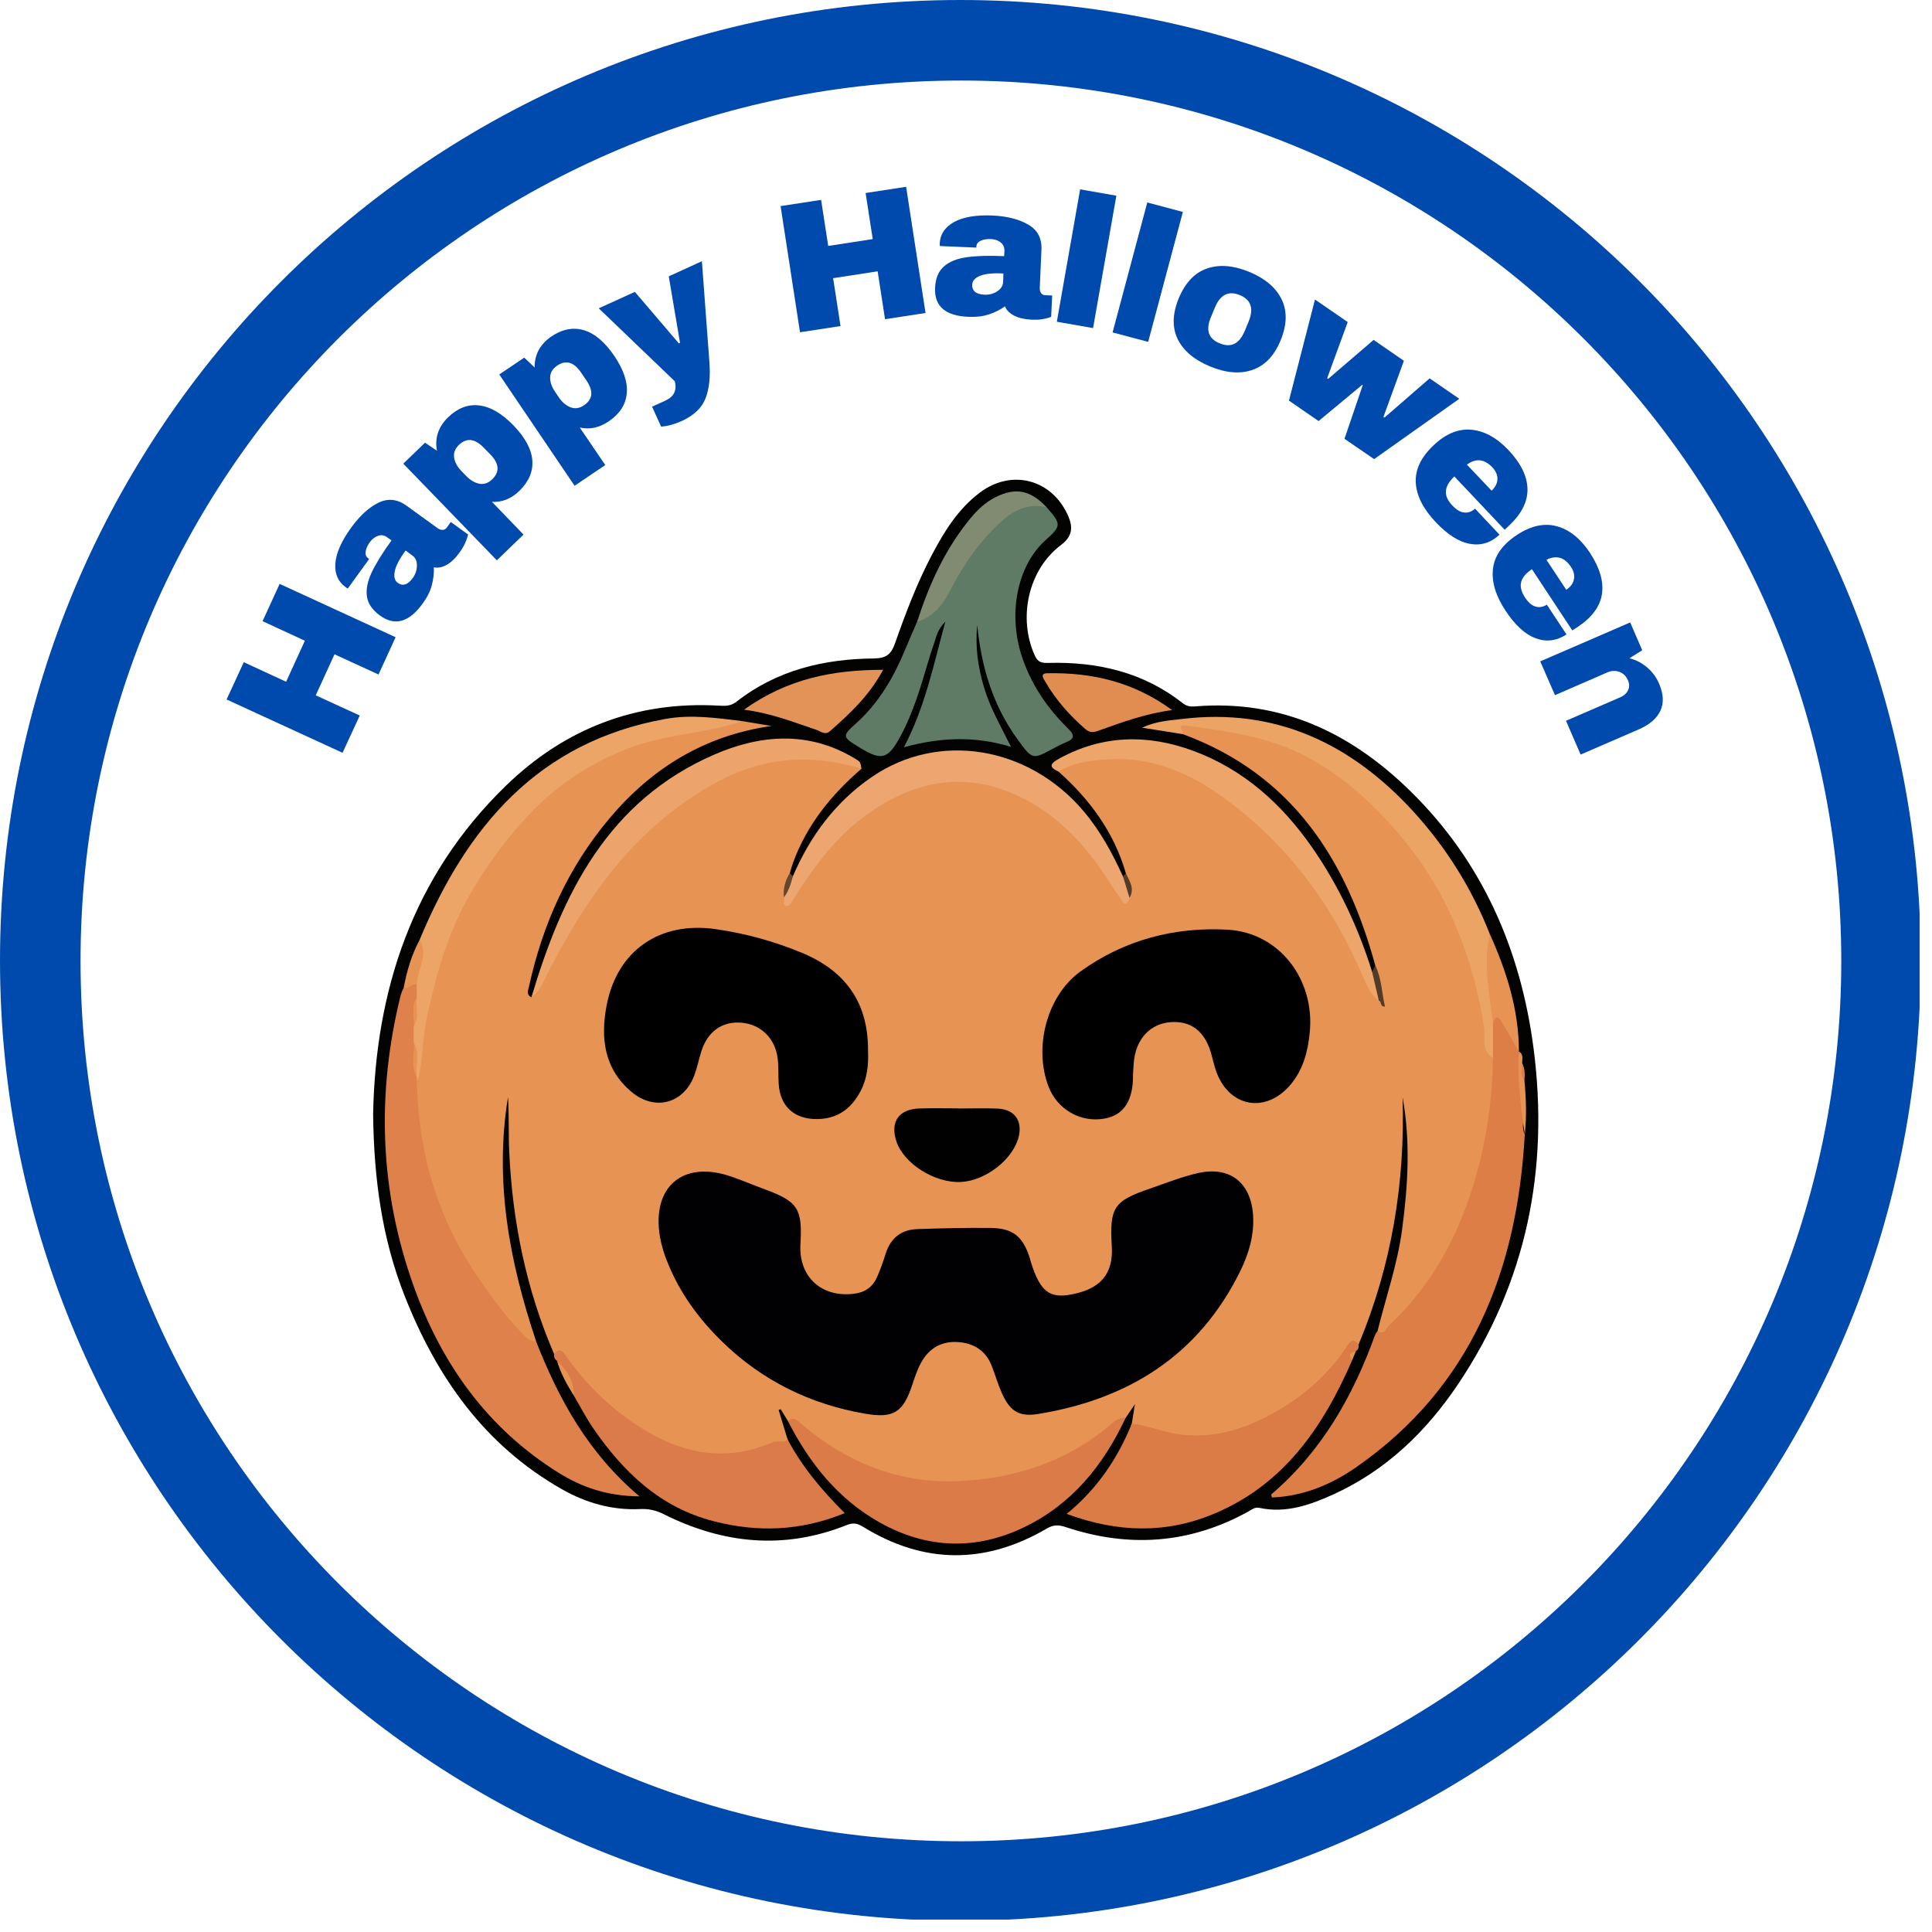
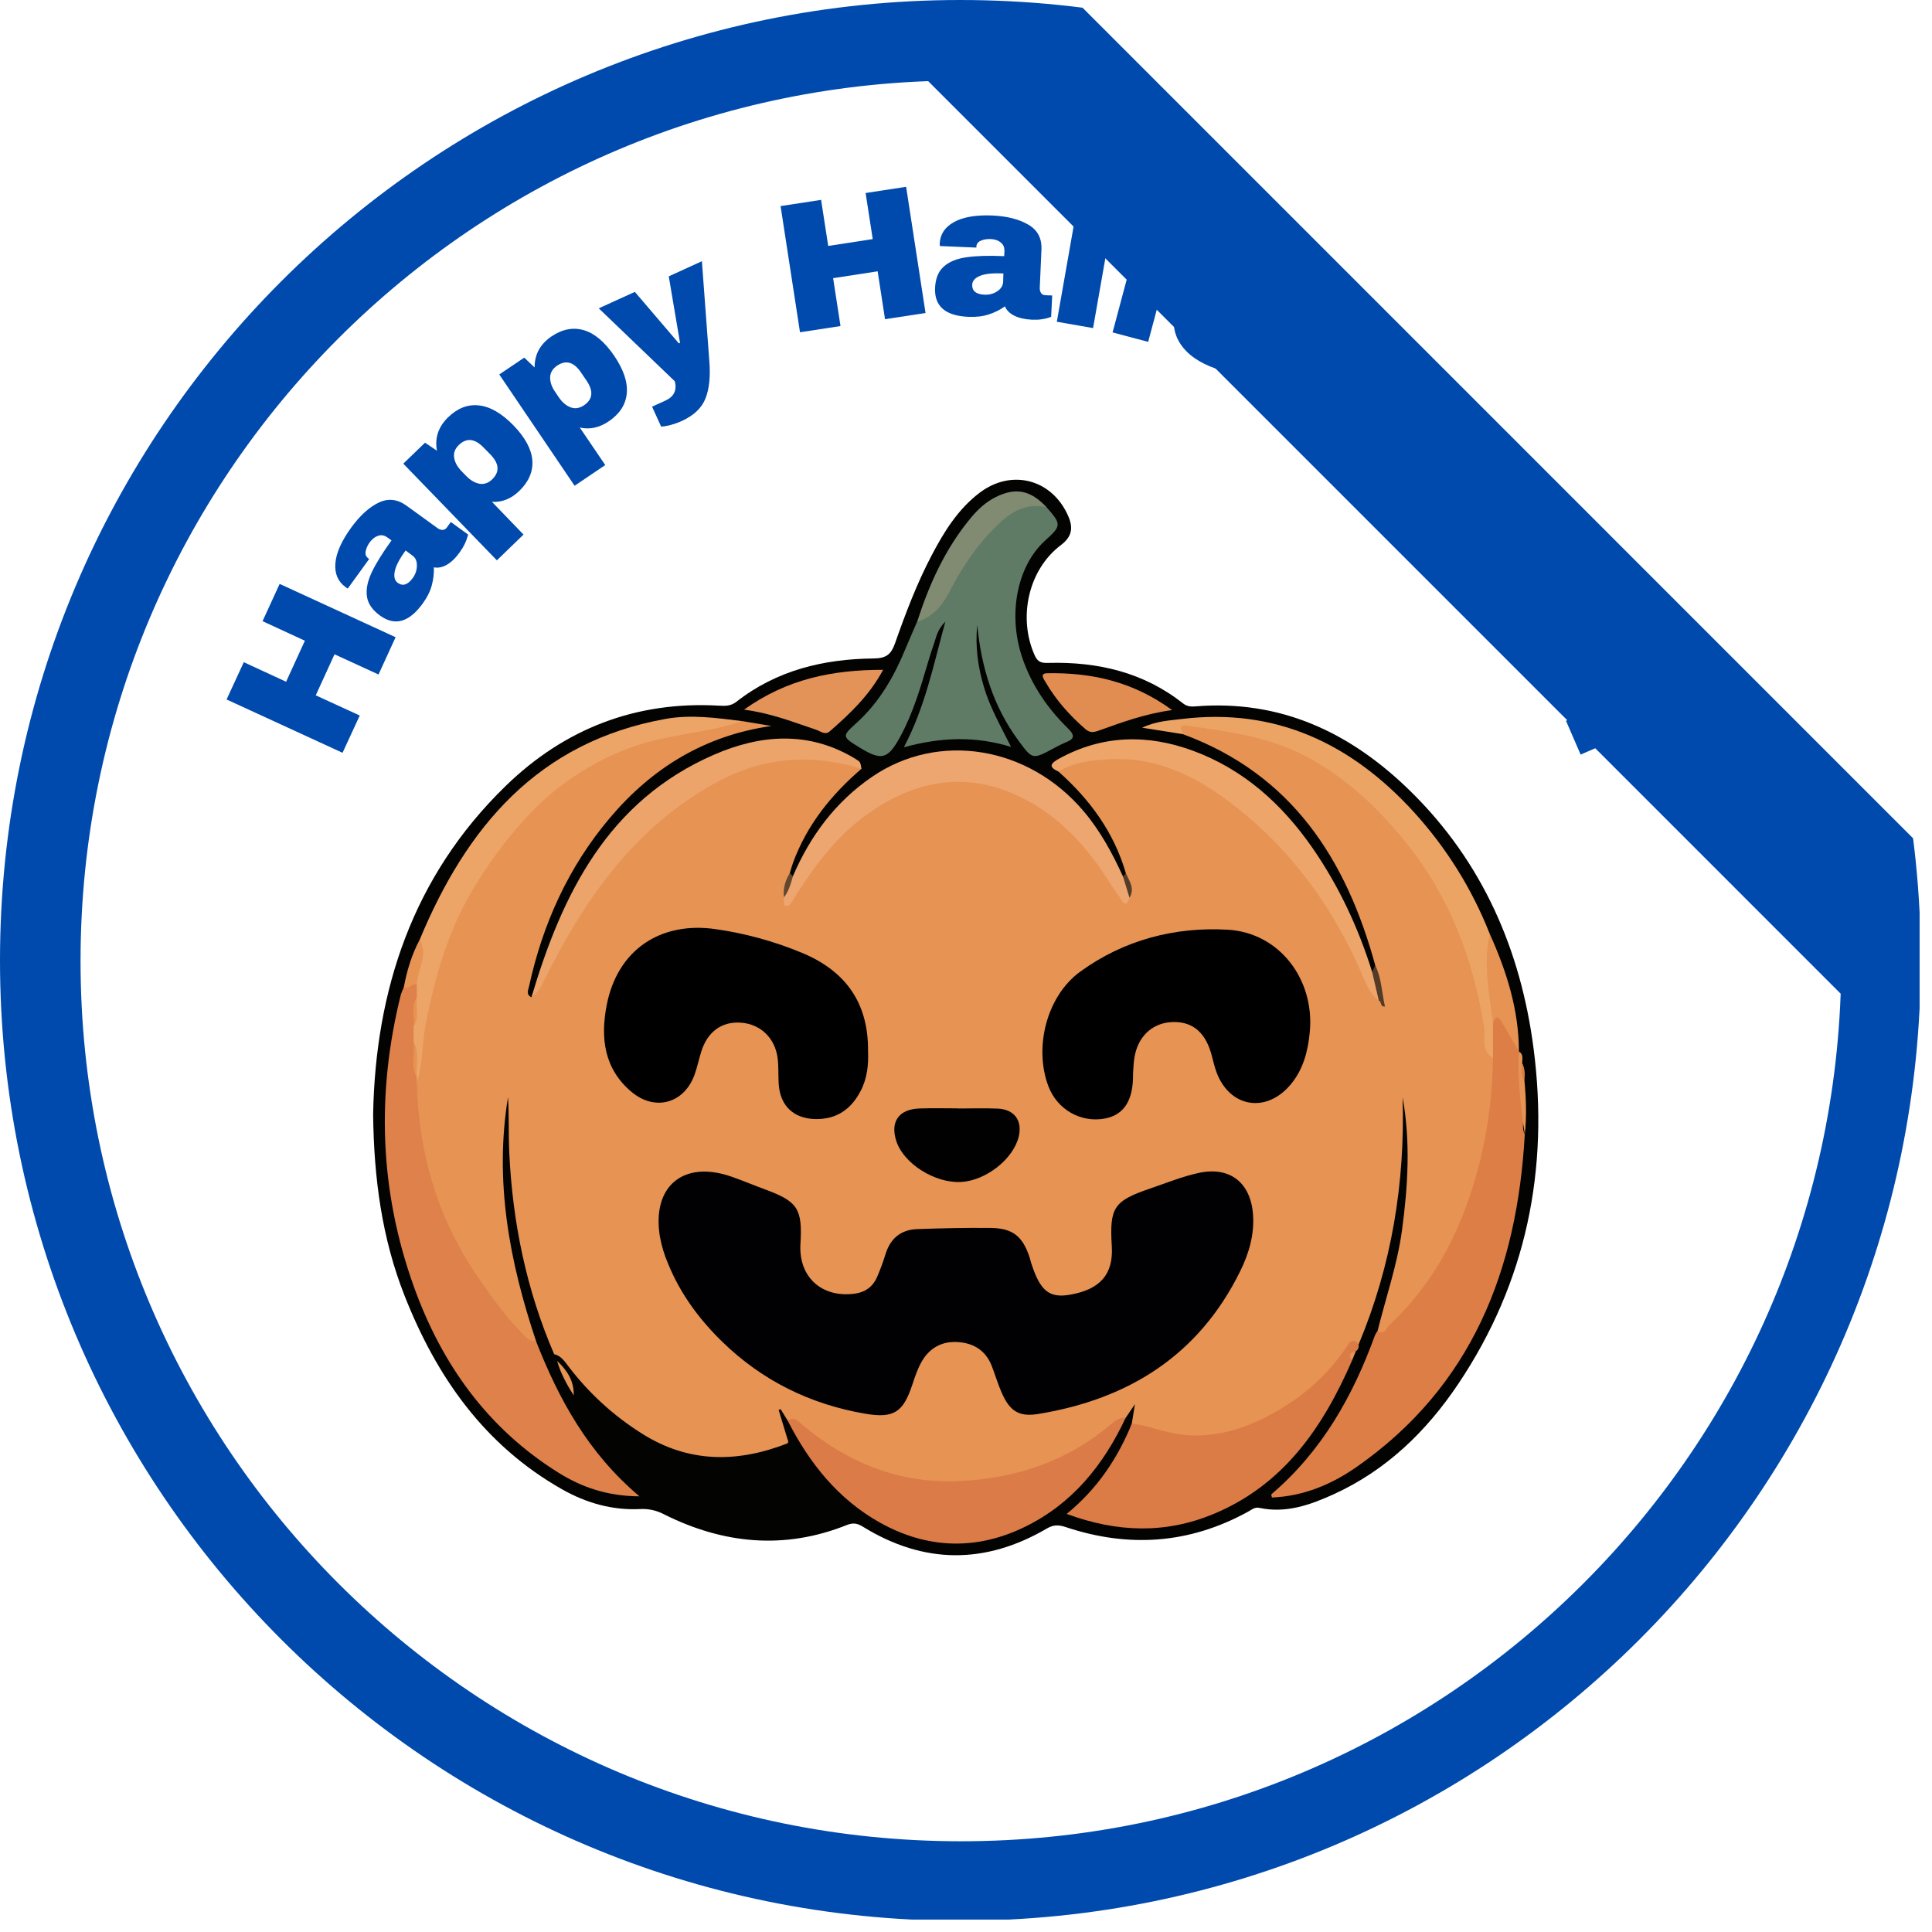
<svg xmlns="http://www.w3.org/2000/svg" width="311" zoomAndPan="magnify" viewBox="0 0 233.25 233.25" height="311" preserveAspectRatio="xMidYMid meet" version="1.0">
  <defs>
    <g />
    <clipPath id="c5e9dcdb62">
      <path d="M 0 0 L 231.754 0 L 231.754 231.754 L 0 231.754 Z M 0 0 " clip-rule="nonzero" />
    </clipPath>
    <clipPath id="3de47708e7">
      <path d="M 115.949 0 C 51.91 0 0 51.91 0 115.949 C 0 179.984 51.91 231.895 115.949 231.895 C 179.984 231.895 231.895 179.984 231.895 115.949 C 231.895 51.91 179.984 0 115.949 0 Z M 115.949 0 " clip-rule="nonzero" />
    </clipPath>
    <clipPath id="76830ea82e">
      <path d="M 45.02 57 L 186 57 L 186 188 L 45.02 188 Z M 45.02 57 " clip-rule="nonzero" />
    </clipPath>
    <clipPath id="2f4de72826">
      <rect x="0" width="187" y="0" height="77" />
    </clipPath>
  </defs>
  <g clip-path="url(#c5e9dcdb62)">
    <g clip-path="url(#3de47708e7)">
-       <path stroke-linecap="butt" transform="matrix(0.748, 0, 0, 0.748, 0, 0)" fill="none" stroke-linejoin="miter" d="M 155.096 -0 C 69.436 -0 -0 69.436 -0 155.096 C -0 240.751 69.436 310.187 155.096 310.187 C 240.751 310.187 310.187 240.751 310.187 155.096 C 310.187 69.436 240.751 -0 155.096 -0 Z M 155.096 -0 " stroke="#004aad" stroke-width="26" stroke-opacity="1" stroke-miterlimit="4" />
+       <path stroke-linecap="butt" transform="matrix(0.748, 0, 0, 0.748, 0, 0)" fill="none" stroke-linejoin="miter" d="M 155.096 -0 C 69.436 -0 -0 69.436 -0 155.096 C -0 240.751 69.436 310.187 155.096 310.187 C 240.751 310.187 310.187 240.751 310.187 155.096 Z M 155.096 -0 " stroke="#004aad" stroke-width="26" stroke-opacity="1" stroke-miterlimit="4" />
    </g>
  </g>
  <g clip-path="url(#76830ea82e)">
    <path fill="#030302" d="M 45.047 134.512 C 45.332 119.598 49.781 105.832 61.059 94.879 C 68.156 87.984 76.754 84.633 86.766 85.191 C 87.531 85.234 88.211 85.27 88.918 84.715 C 93.773 80.91 99.461 79.555 105.484 79.496 C 107.023 79.48 107.59 78.977 108.055 77.668 C 109.328 74.047 110.688 70.453 112.477 67.047 C 113.973 64.199 115.656 61.469 118.277 59.484 C 122.156 56.551 127.043 57.871 128.973 62.32 C 129.586 63.738 129.422 64.801 128.078 65.812 C 124.141 68.781 122.863 74.598 124.938 79.16 C 125.324 80.016 125.867 80.051 126.605 80.031 C 132.555 79.883 138.074 81.164 142.84 84.93 C 143.293 85.277 143.742 85.328 144.273 85.285 C 154.617 84.43 163.066 88.449 170.258 95.496 C 178.996 104.051 183.605 114.691 185.152 126.609 C 187.031 141.133 184.312 154.777 176.051 167.086 C 172.207 172.816 167.363 177.516 160.969 180.422 C 158.137 181.707 155.242 182.727 152.051 182.047 C 151.465 181.918 151.086 182.285 150.645 182.523 C 143.605 186.391 136.27 186.895 128.699 184.375 C 127.855 184.094 127.223 184.047 126.398 184.531 C 118.973 188.879 111.551 188.863 104.199 184.332 C 103.559 183.938 103.051 183.793 102.266 184.105 C 94.699 187.137 87.324 186.41 80.137 182.809 C 79.223 182.336 78.254 182.129 77.227 182.191 C 73.883 182.344 70.746 181.445 67.844 179.797 C 58.457 174.469 52.688 166.195 48.84 156.422 C 46.125 149.535 45.137 142.324 45.047 134.512 Z M 45.047 134.512 " fill-opacity="1" fill-rule="nonzero" />
  </g>
  <path fill="#e69353" d="M 166.035 116.551 C 162.539 103.746 155.965 93.484 142.824 88.641 C 141.789 87.473 142.285 87.086 143.598 87.191 C 151.875 87.863 159.297 90.422 165.48 96.281 C 174.059 104.406 178.543 114.41 179.949 125.957 C 180.027 126.605 180.125 127.219 180.508 127.758 C 181.215 129.996 180.52 132.219 180.266 134.402 C 179.371 142.141 176.762 149.293 172.281 155.73 C 170.992 157.586 169.426 159.176 167.746 160.664 C 167.371 160.996 166.805 161.812 166.312 160.695 C 167.32 156.625 168.711 152.652 169.27 148.473 C 169.988 143.137 170.301 137.812 169.336 132.477 C 169.648 142.801 168.02 152.77 164.023 162.32 C 163.129 162.543 162.738 163.305 162.219 163.949 C 157.914 169.344 152.543 172.988 145.535 173.797 C 142.43 174.152 139.488 173.262 136.602 172.215 C 136.527 172.188 136.566 172.004 136.641 171.879 C 136.75 171.199 136.859 170.516 137.02 169.527 L 135.902 171.176 C 130.504 176.141 124.074 178.758 116.812 179.297 C 110.086 179.797 104.008 177.906 98.543 173.984 C 97.402 173.168 96.426 172.121 95.117 171.543 L 94.246 170.129 L 94.004 170.223 C 94.363 171.406 94.727 172.594 95.086 173.785 C 95.184 173.965 95.203 174.203 95.02 174.277 C 88.992 176.621 83.129 176.637 77.504 173.078 C 74.047 170.902 71.082 168.188 68.613 164.941 C 68.145 164.332 67.727 163.676 66.902 163.488 C 63.547 155.719 61.879 147.57 61.484 139.152 C 61.379 136.922 61.469 134.684 61.332 132.461 C 59.664 142.594 61.504 152.336 64.723 161.922 C 63.43 162.613 62.812 161.52 62.188 160.836 C 57.469 155.668 53.754 149.887 51.809 143.105 C 50.664 139.105 49.508 135.105 49.953 130.863 C 50.43 127.707 50.703 124.527 51.305 121.383 C 53.082 112.164 57.422 104.281 63.895 97.594 C 68.453 92.891 74.02 89.746 80.535 88.488 C 83.539 87.906 86.559 87.289 89.629 87.062 L 93.133 87.645 C 85.074 88.801 78.723 92.715 73.629 98.746 C 68.629 104.66 65.523 111.531 63.875 119.066 C 63.785 119.492 63.477 120.082 64.16 120.398 C 66.23 116.309 68.188 112.168 70.852 108.395 C 75.078 102.414 80.02 97.242 86.605 93.809 C 91.832 91.082 97.289 90.469 102.988 92.012 C 103.43 92.129 103.816 92.355 104.004 92.812 C 100.363 95.945 97.426 99.582 95.75 104.137 C 95.598 104.551 95.484 104.984 95.355 105.41 C 95.445 106.285 95.16 107.133 95.18 107.988 C 96.141 107.914 96.215 106.996 96.586 106.438 C 99.461 102.094 102.891 98.336 107.625 95.965 C 114.402 92.57 120.789 93.477 126.809 97.863 C 129.965 100.168 132.379 103.141 134.477 106.398 C 134.867 107.004 135.047 107.863 135.961 107.98 C 136.188 107.121 135.852 106.277 135.926 105.434 C 134.5 100.496 131.59 96.535 127.797 93.156 C 128.055 92.156 128.922 92.066 129.723 91.836 C 136.324 89.953 142.164 91.902 147.527 95.582 C 155.449 101.023 160.879 108.527 164.812 117.172 C 165.32 118.285 165.832 119.375 166.531 120.359 C 166.457 120.598 166.613 120.246 166.645 120.5 C 166.672 120.723 166.793 120.695 166.711 120.547 C 166.023 119.297 166.168 117.902 166.035 116.551 Z M 166.035 116.551 " fill-opacity="1" fill-rule="nonzero" />
  <path fill="#de814a" d="M 50.324 130.812 C 50.551 139.352 52.867 147.215 57.777 154.309 C 59.379 156.625 60.992 158.898 62.965 160.902 C 63.449 161.395 63.883 162.012 64.715 161.922 C 67.465 168.934 71.012 175.434 77.203 180.652 C 73.344 180.629 70.273 179.574 67.434 177.805 C 58.863 172.461 53.332 164.695 49.977 155.367 C 45.816 143.816 45.426 132.016 48.387 120.102 C 48.48 119.805 48.602 119.512 48.742 119.234 C 49.312 118.801 49.863 118.195 50.562 119.055 C 50.785 119.531 50.766 120.023 50.68 120.527 C 50.348 121.641 50.48 122.773 50.5 123.91 C 50.512 124.547 50.5 125.18 50.48 125.809 C 50.469 127.18 50.145 128.539 50.41 129.914 C 50.508 130.227 50.547 130.531 50.324 130.812 Z M 50.324 130.812 " fill-opacity="1" fill-rule="nonzero" />
  <path fill="#dd7e47" d="M 166.312 160.695 C 167.18 161.246 167.363 160.316 167.738 159.973 C 173.539 154.566 176.789 147.734 178.68 140.184 C 179.68 136.098 180.199 131.949 180.242 127.746 C 179.59 126.48 179.906 125.09 179.734 123.766 C 180.473 122.34 180.961 122.23 181.809 123.375 C 182.625 124.449 183.148 125.645 183.379 126.973 L 183.355 126.938 C 183.797 129.574 183.898 132.234 183.914 134.898 C 183.914 135.586 183.738 136.301 184.086 136.961 C 183.172 153.312 177.719 167.398 163.73 177.141 C 160.711 179.238 157.336 180.641 153.559 180.793 C 153.527 180.613 153.453 180.438 153.496 180.402 C 159.57 175.223 163.344 168.555 166.012 161.176 C 166.094 161.004 166.195 160.844 166.312 160.695 Z M 166.312 160.695 " fill-opacity="1" fill-rule="nonzero" />
  <path fill="#5f7b65" d="M 126.352 61.238 C 128.164 63.305 128.156 63.477 126.199 65.242 C 122.723 68.387 121.648 74.301 123.449 79.496 C 124.594 82.793 126.488 85.543 128.941 87.945 C 129.824 88.809 129.699 89.238 128.625 89.645 C 128.152 89.844 127.695 90.066 127.254 90.32 C 124.641 91.727 124.652 91.719 122.926 89.367 C 119.883 85.23 118.473 80.52 117.984 75.469 C 117.715 78.059 118.07 80.551 118.812 83.023 C 119.543 85.469 120.82 87.668 122.062 90.172 C 117.742 88.852 113.645 88.988 109.125 90.215 C 111.68 85.359 112.672 80.395 114.133 75.047 C 113.145 76.039 113.047 76.902 112.773 77.668 C 112.496 78.434 112.25 79.246 112.012 80.043 C 111.125 83.047 110.238 86.051 108.742 88.832 C 107.215 91.68 106.453 91.891 103.781 90.25 C 101.66 88.945 101.617 88.895 103.395 87.293 C 106.129 84.824 107.902 81.75 109.285 78.406 C 109.746 77.289 110.238 76.184 110.715 75.07 C 113.086 73.375 114.379 70.875 115.781 68.438 C 117.137 66.09 118.84 63.98 120.957 62.293 C 122.508 61.07 124.219 59.867 126.352 61.238 Z M 126.352 61.238 " fill-opacity="1" fill-rule="nonzero" />
  <path fill="#db7b45" d="M 136.641 171.883 C 138.703 172.105 140.594 172.98 142.688 173.211 C 146.348 173.609 149.605 172.715 152.777 171.113 C 156.852 169.051 160.234 166.219 162.727 162.375 C 163.141 161.73 163.566 161.707 164.023 162.328 C 164.082 162.672 163.969 162.941 163.684 163.145 C 163.293 163.414 163.117 163.77 163.234 164.25 C 159.73 172.305 154.977 179.281 146.473 182.797 C 140.746 185.172 134.918 185.043 128.781 182.773 C 132.504 179.73 134.934 176.055 136.641 171.883 Z M 136.641 171.883 " fill-opacity="1" fill-rule="nonzero" />
-   <path fill="#db7b4a" d="M 66.902 163.488 C 67.633 162.602 67.988 163.195 68.422 163.82 C 70.824 167.25 73.793 170.09 77.332 172.34 C 82.363 175.555 87.664 176.566 93.309 174.113 C 93.93 173.844 94.582 174.293 95.09 173.781 C 96.832 177.078 99.199 179.898 101.988 182.68 C 96.66 184.852 91.477 185.023 86.172 183.66 C 79.68 181.992 75.246 177.711 71.605 172.414 C 70.738 171.156 70.043 169.785 69.266 168.469 C 68.926 166.922 68.117 165.602 67.258 164.305 C 66.969 164.105 66.852 163.832 66.902 163.488 Z M 66.902 163.488 " fill-opacity="1" fill-rule="nonzero" />
  <path fill="#db7b47" d="M 95.109 171.535 C 95.926 170.938 96.355 171.59 96.895 172.043 C 102.332 176.617 108.59 179.133 115.738 178.816 C 122.598 178.516 128.898 176.434 134.207 171.891 C 134.719 171.449 135.203 171.102 135.902 171.168 C 133.227 176.883 129.43 181.598 123.629 184.387 C 117.789 187.199 111.918 186.98 106.285 183.852 C 101.207 181.027 97.719 176.652 95.109 171.535 Z M 95.109 171.535 " fill-opacity="1" fill-rule="nonzero" />
  <path fill="#eda66f" d="M 136.363 108.387 C 135.887 109.887 135.363 108.555 135.18 108.309 C 134.191 106.98 133.359 105.539 132.379 104.207 C 129.973 100.93 127.09 98.172 123.402 96.328 C 116.805 93.031 110.656 94.121 104.836 98.211 C 100.996 100.91 98.277 104.609 95.816 108.523 C 95.582 108.898 95.355 109.457 94.898 109.371 C 94.488 109.289 94.727 108.703 94.648 108.344 C 95.027 107.496 94.973 106.469 95.73 105.777 C 97.824 100.918 100.859 96.816 105.277 93.789 C 113.301 88.289 124.168 90.055 130.84 97.953 C 132.844 100.324 134.297 103.012 135.574 105.812 C 136.168 106.566 136.605 107.375 136.363 108.387 Z M 136.363 108.387 " fill-opacity="1" fill-rule="nonzero" />
  <path fill="#eda567" d="M 49.941 125.82 C 49.941 125.184 49.941 124.547 49.941 123.91 C 50.449 122.797 49.824 121.559 50.316 120.441 C 50.316 119.934 50.316 119.422 50.316 118.91 C 49.746 118.223 50.043 117.484 50.203 116.762 C 50.441 115.672 50.715 114.586 50.664 113.457 C 56.312 99.883 64.918 89.574 80.332 86.797 C 83.449 86.234 86.535 86.684 89.625 87.062 C 85.43 88.496 80.926 88.598 76.73 90.047 C 74.148 90.938 71.719 92.133 69.445 93.645 C 67.172 95.152 65.125 96.922 63.309 98.953 C 60.816 101.707 58.645 104.688 56.789 107.898 C 54.004 112.719 52.547 117.957 51.445 123.348 C 50.941 125.824 51.09 128.383 50.324 130.812 C 50.324 130.559 50.324 130.309 50.324 130.055 C 49.809 128.68 50.461 127.195 49.941 125.82 Z M 49.941 125.82 " fill-opacity="1" fill-rule="nonzero" />
  <path fill="#eca465" d="M 180.246 123.52 C 180.246 124.93 180.246 126.336 180.246 127.742 C 178.742 126.844 179.367 125.223 179.172 123.996 C 177.852 115.719 174.973 108.152 169.641 101.598 C 166.312 97.496 162.531 93.938 157.848 91.406 C 153.316 88.965 148.312 88.309 143.316 87.609 C 141.965 87.418 142.867 88.238 142.824 88.637 L 137.879 87.852 C 139.672 87.031 141.168 86.996 142.609 86.812 C 154.02 85.398 163.168 89.812 170.66 98 C 174.629 102.363 177.699 107.281 179.863 112.762 C 180.094 116.344 180.656 119.914 180.246 123.52 Z M 180.246 123.52 " fill-opacity="1" fill-rule="nonzero" />
  <path fill="#eca46a" d="M 104 92.812 C 97.988 90.977 92.215 91.371 86.613 94.395 C 76.691 99.762 70.648 108.453 65.781 118.191 C 65.078 119.605 65.02 119.723 64.16 120.398 C 67.879 107.914 73.379 96.691 86.215 91.109 C 91.84 88.664 97.641 88.219 103.215 91.578 C 103.887 91.984 103.879 92.004 104 92.812 Z M 104 92.812 " fill-opacity="1" fill-rule="nonzero" />
  <path fill="#eda56a" d="M 166.465 120.809 C 165.496 120.094 165.031 119.031 164.586 117.984 C 160.828 109.168 155.289 101.699 147.449 96.105 C 143.492 93.285 139.051 91.398 134.039 91.656 C 131.906 91.766 129.719 91.984 127.805 93.152 C 126.5 92.582 126.863 92.141 127.867 91.59 C 133.117 88.699 138.59 88.629 144.051 90.645 C 150.137 92.891 154.777 97.074 158.441 102.352 C 161.637 106.961 163.98 111.984 165.656 117.324 C 166.449 118.371 166.594 119.559 166.465 120.809 Z M 166.465 120.809 " fill-opacity="1" fill-rule="nonzero" />
  <path fill="#e39358" d="M 89.824 85.676 C 95.086 81.93 100.543 80.871 106.617 80.867 C 104.949 83.988 102.594 86.176 100.172 88.297 C 99.617 88.785 99.055 88.281 98.559 88.113 C 95.852 87.211 93.199 86.125 89.824 85.676 Z M 89.824 85.676 " fill-opacity="1" fill-rule="nonzero" />
  <path fill="#e18d51" d="M 141.508 85.727 C 138.133 86.184 135.355 87.246 132.555 88.238 C 131.953 88.449 131.531 88.457 131.012 88 C 129.121 86.352 127.477 84.504 126.215 82.328 C 125.984 81.93 125.504 81.293 126.441 81.281 C 131.773 81.184 136.773 82.27 141.508 85.727 Z M 141.508 85.727 " fill-opacity="1" fill-rule="nonzero" />
  <path fill="#818b71" d="M 126.352 61.238 C 124.238 60.754 122.508 61.496 120.965 62.887 C 118.277 65.309 116.277 68.234 114.641 71.418 C 113.766 73.117 112.613 74.477 110.723 75.074 C 112.172 70.555 114.102 66.281 117.156 62.586 C 118.012 61.547 118.977 60.629 120.203 60.016 C 122.605 58.816 124.414 59.164 126.352 61.238 Z M 126.352 61.238 " fill-opacity="1" fill-rule="nonzero" />
  <path fill="#e69353" d="M 180.246 123.52 C 179.805 119.945 179.027 116.383 179.863 112.762 C 181.902 117.285 183.379 121.949 183.379 126.973 C 182.723 125.828 182.078 124.676 181.402 123.543 C 181.066 122.969 180.656 122.309 180.246 123.52 Z M 180.246 123.52 " fill-opacity="1" fill-rule="nonzero" />
  <path fill="#e69353" d="M 50.664 113.457 C 51.785 115.352 50.352 117.086 50.316 118.91 C 49.719 118.621 49.344 119.508 48.742 119.234 C 49.121 117.219 49.691 115.273 50.664 113.457 Z M 50.664 113.457 " fill-opacity="1" fill-rule="nonzero" />
  <path fill="#e69353" d="M 184.086 136.965 C 183.582 133.641 183.219 130.309 183.355 126.941 C 183.984 127.277 183.762 127.859 183.773 128.379 C 184.062 129.035 183.734 129.773 184.043 130.43 C 184.25 132.605 184.328 134.785 184.086 136.965 Z M 184.086 136.965 " fill-opacity="1" fill-rule="nonzero" />
  <path fill="#523b27" d="M 166.465 120.809 L 165.656 117.328 L 166.035 116.551 C 166.801 118.117 166.824 119.836 167.207 121.523 C 166.555 121.562 166.84 120.891 166.465 120.809 Z M 166.465 120.809 " fill-opacity="1" fill-rule="nonzero" />
  <path fill="#e69353" d="M 67.258 164.305 C 68.469 165.43 69.316 166.734 69.266 168.469 C 68.434 167.156 67.688 165.805 67.258 164.305 Z M 67.258 164.305 " fill-opacity="1" fill-rule="nonzero" />
  <path fill="#533d2a" d="M 136.363 108.387 L 135.574 105.805 L 135.93 105.434 C 136.348 106.379 137.043 107.281 136.363 108.387 Z M 136.363 108.387 " fill-opacity="1" fill-rule="nonzero" />
  <path fill="#62472e" d="M 95.73 105.777 C 95.488 106.676 95.227 107.578 94.648 108.344 C 94.52 107.281 94.797 106.312 95.352 105.41 Z M 95.73 105.777 " fill-opacity="1" fill-rule="nonzero" />
  <path fill="#dd7e47" d="M 184.043 130.43 C 183.492 129.805 183.75 129.078 183.773 128.379 C 184.133 129.027 184.105 129.73 184.043 130.43 Z M 184.043 130.43 " fill-opacity="1" fill-rule="nonzero" />
  <path fill="#e69353" d="M 163.238 164.242 C 162.746 163.617 162.973 163.281 163.688 163.137 Z M 163.238 164.242 " fill-opacity="1" fill-rule="nonzero" />
  <path fill="#010002" d="M 96.637 150.184 C 96.402 154.184 99.219 156.738 103.242 156.176 C 104.488 156 105.387 155.324 105.883 154.195 C 106.285 153.258 106.637 152.297 106.938 151.324 C 107.539 149.449 108.832 148.449 110.766 148.387 C 113.719 148.285 116.672 148.215 119.621 148.25 C 122.254 148.281 123.457 149.258 124.281 151.738 C 124.359 151.98 124.414 152.234 124.492 152.477 C 125.578 155.867 126.672 156.754 129.215 156.305 C 132.848 155.66 134.426 153.828 134.227 150.477 C 133.945 145.758 134.445 144.996 138.887 143.48 C 140.824 142.82 142.742 142.035 144.734 141.605 C 148.492 140.793 150.996 142.785 151.277 146.629 C 151.453 149.059 150.781 151.336 149.727 153.477 C 144.734 163.609 136.273 168.926 125.348 170.707 C 123.02 171.086 121.93 170.371 120.957 168.191 C 120.492 167.145 120.168 166.035 119.754 164.961 C 119.035 163.074 117.586 162.148 115.629 162.027 C 113.645 161.902 112.141 162.793 111.203 164.516 C 110.75 165.348 110.441 166.273 110.141 167.18 C 109.039 170.508 107.906 171.273 104.43 170.672 C 97.805 169.531 92.016 166.684 87.188 161.98 C 84.41 159.273 82.137 156.191 80.664 152.582 C 80.207 151.52 79.875 150.422 79.668 149.285 C 78.676 143.242 82.469 140.051 88.246 142.035 C 89.641 142.516 91 143.094 92.379 143.602 C 96.316 145.055 96.891 145.93 96.637 150.184 Z M 96.637 150.184 " fill-opacity="1" fill-rule="nonzero" />
  <path fill="#000001" d="M 136.789 129.68 C 136.84 132.859 135.676 134.641 133.332 135.051 C 130.449 135.559 127.641 133.941 126.582 131.164 C 124.793 126.48 126.355 120.242 130.434 117.293 C 135.695 113.484 141.809 111.879 148.211 112.242 C 154.457 112.598 158.723 118.234 158.133 124.562 C 157.914 126.891 157.359 129.102 155.809 130.945 C 152.875 134.438 148.484 133.723 146.883 129.484 C 146.59 128.711 146.43 127.887 146.195 127.086 C 145.418 124.465 143.766 123.223 141.316 123.406 C 139.004 123.578 137.316 125.246 136.945 127.766 C 136.844 128.398 136.836 129.043 136.789 129.68 Z M 136.789 129.68 " fill-opacity="1" fill-rule="nonzero" />
  <path fill="#000001" d="M 104.797 126.895 C 104.871 128.566 104.691 130.211 103.895 131.73 C 102.766 133.898 101.027 135.133 98.512 135.105 C 95.84 135.078 94.184 133.527 94.012 130.871 C 93.945 129.848 94.012 128.816 93.891 127.801 C 93.59 125.34 91.84 123.652 89.488 123.469 C 87.137 123.285 85.402 124.562 84.652 126.996 C 84.367 127.914 84.176 128.859 83.848 129.762 C 82.602 133.207 79.098 134.195 76.273 131.848 C 72.906 129.047 72.48 125.27 73.25 121.328 C 74.539 114.715 79.688 111.215 86.383 112.172 C 89.961 112.684 93.418 113.629 96.754 115.008 C 102.09 117.199 104.855 121.082 104.797 126.895 Z M 104.797 126.895 " fill-opacity="1" fill-rule="nonzero" />
  <path fill="#010101" d="M 115.645 133.828 C 117.242 133.828 118.844 133.773 120.441 133.84 C 122.461 133.926 123.445 135.273 122.996 137.203 C 122.363 139.91 119.047 142.531 116.039 142.699 C 112.895 142.875 109.125 140.508 108.223 137.797 C 107.438 135.434 108.5 133.902 111.039 133.824 C 112.574 133.773 114.109 133.812 115.645 133.812 Z M 115.645 133.828 " fill-opacity="1" fill-rule="nonzero" />
  <path fill="#e69353" d="M 49.941 125.82 C 50.742 127.168 50.137 128.648 50.316 130.055 C 49.512 128.703 50.121 127.227 49.941 125.82 Z M 49.941 125.82 " fill-opacity="1" fill-rule="nonzero" />
  <path fill="#e69353" d="M 50.316 120.441 C 50.168 121.594 50.688 122.816 49.941 123.906 C 50.086 122.754 49.559 121.531 50.316 120.441 Z M 50.316 120.441 " fill-opacity="1" fill-rule="nonzero" />
  <g transform="matrix(1, 0, 0, 1, 23, 18)">
    <g clip-path="url(#2f4de72826)">
      <g fill="#004aad" fill-opacity="1">
        <g transform="translate(17.667, 74.385)">
          <g>
            <path d="M 5.031 -10.953 L -0.281 -13.391 L -2.547 -8.438 L 2.766 -6 L 0.688 -1.5 L -13.312 -7.938 L -11.234 -12.438 L -6.125 -10.078 L -3.859 -15.031 L -8.969 -17.391 L -6.906 -21.891 L 7.094 -15.453 Z M 5.031 -10.953 " />
          </g>
        </g>
      </g>
      <g fill="#004aad" fill-opacity="1">
        <g transform="translate(24.957, 58.647)">
          <g>
            <path d="M -5.578 -12.922 C -4.523 -14.379 -3.422 -15.391 -2.266 -15.953 C -1.109 -16.516 0.02 -16.395 1.125 -15.594 L 4.859 -12.891 C 5.066 -12.742 5.27 -12.672 5.469 -12.672 C 5.676 -12.672 5.848 -12.766 5.984 -12.953 L 6.469 -13.625 L 8.562 -12.109 C 8.551 -12.055 8.516 -11.938 8.453 -11.75 C 8.398 -11.562 8.301 -11.305 8.156 -10.984 C 8.008 -10.672 7.805 -10.332 7.547 -9.969 C 7.035 -9.258 6.508 -8.754 5.969 -8.453 C 5.426 -8.148 4.91 -8.051 4.422 -8.156 C 4.453 -7.438 4.367 -6.711 4.172 -5.984 C 3.984 -5.266 3.613 -4.523 3.062 -3.766 C 1.426 -1.516 -0.285 -1.035 -2.078 -2.328 C -3.004 -3.004 -3.531 -3.77 -3.656 -4.625 C -3.781 -5.477 -3.594 -6.441 -3.094 -7.516 C -2.594 -8.586 -1.789 -9.883 -0.688 -11.406 L -1.172 -11.75 C -1.535 -12.02 -1.906 -12.094 -2.281 -11.969 C -2.664 -11.852 -3.008 -11.594 -3.312 -11.188 C -3.582 -10.812 -3.75 -10.438 -3.812 -10.062 C -3.875 -9.695 -3.758 -9.414 -3.469 -9.219 L -3.391 -9.156 L -5.969 -5.594 C -6.039 -5.625 -6.129 -5.68 -6.234 -5.766 C -7.148 -6.422 -7.562 -7.375 -7.469 -8.625 C -7.375 -9.875 -6.742 -11.305 -5.578 -12.922 Z M 1.016 -10.188 C 0.266 -9.164 -0.172 -8.328 -0.297 -7.672 C -0.43 -7.016 -0.312 -6.551 0.062 -6.281 C 0.664 -5.844 1.27 -6.035 1.875 -6.859 C 2.207 -7.328 2.375 -7.832 2.375 -8.375 C 2.383 -8.914 2.203 -9.316 1.828 -9.578 Z M 1.016 -10.188 " />
          </g>
        </g>
      </g>
      <g fill="#004aad" fill-opacity="1">
        <g transform="translate(32.955, 47.43)">
          <g>
            <path d="M -1.859 -15.047 C -0.711 -16.16 0.531 -16.641 1.875 -16.484 C 3.227 -16.336 4.617 -15.531 6.047 -14.062 C 7.453 -12.602 8.207 -11.203 8.312 -9.859 C 8.414 -8.516 7.895 -7.285 6.75 -6.172 C 5.758 -5.211 4.656 -4.77 3.438 -4.844 L 7.25 -0.891 L 4.031 2.219 L -7.266 -9.453 L -4.641 -11.984 L -3.203 -11.016 C -3.484 -12.555 -3.035 -13.898 -1.859 -15.047 Z M -0.562 -11.703 C -1.031 -11.242 -1.219 -10.734 -1.125 -10.172 C -1.039 -9.609 -0.738 -9.062 -0.219 -8.531 L 0.297 -8 C 0.805 -7.469 1.344 -7.145 1.906 -7.031 C 2.477 -6.926 3 -7.102 3.469 -7.562 C 4.395 -8.457 4.32 -9.457 3.25 -10.562 L 2.422 -11.406 C 1.359 -12.5 0.363 -12.598 -0.562 -11.703 Z M -0.562 -11.703 " />
          </g>
        </g>
      </g>
      <g fill="#004aad" fill-opacity="1">
        <g transform="translate(42.777, 37.771)">
          <g>
            <path d="M 0.781 -15.141 C 2.102 -16.035 3.414 -16.289 4.719 -15.906 C 6.02 -15.52 7.242 -14.484 8.391 -12.797 C 9.523 -11.117 10.023 -9.609 9.891 -8.266 C 9.766 -6.922 9.039 -5.801 7.719 -4.906 C 6.582 -4.133 5.414 -3.883 4.219 -4.156 L 7.297 0.375 L 3.594 2.875 L -5.5 -10.562 L -2.484 -12.594 L -1.234 -11.406 C -1.242 -12.969 -0.57 -14.211 0.781 -15.141 Z M 1.484 -11.625 C 0.941 -11.258 0.66 -10.789 0.641 -10.219 C 0.629 -9.645 0.832 -9.055 1.25 -8.453 L 1.672 -7.828 C 2.086 -7.211 2.566 -6.801 3.109 -6.594 C 3.648 -6.395 4.191 -6.477 4.734 -6.844 C 5.797 -7.562 5.895 -8.555 5.031 -9.828 L 4.359 -10.812 C 3.504 -12.07 2.547 -12.344 1.484 -11.625 Z M 1.484 -11.625 " />
          </g>
        </g>
      </g>
      <g fill="#004aad" fill-opacity="1">
        <g transform="translate(54.193, 29.989)">
          <g>
            <path d="M 8.453 -4.266 C 8.586 -2.492 8.43 -1.035 7.984 0.109 C 7.535 1.254 6.586 2.16 5.141 2.828 C 4.242 3.234 3.406 3.461 2.625 3.516 L 1.531 1.109 L 3.141 0.375 C 4.172 -0.094 4.551 -0.867 4.281 -1.953 L -4.906 -10.766 L -0.547 -12.75 L 4.766 -6.531 L 4.906 -6.594 L 3.547 -14.625 L 7.547 -16.453 Z M 8.453 -4.266 " />
          </g>
        </g>
      </g>
      <g fill="#004aad" fill-opacity="1">
        <g transform="translate(65.925, 24.786)">
          <g />
        </g>
      </g>
      <g fill="#004aad" fill-opacity="1">
        <g transform="translate(71.943, 22.365)">
          <g>
            <path d="M 11.906 -1.828 L 11.016 -7.609 L 5.641 -6.781 L 6.531 -1 L 1.641 -0.25 L -0.703 -15.484 L 4.188 -16.234 L 5.047 -10.672 L 10.422 -11.5 L 9.562 -17.062 L 14.453 -17.812 L 16.797 -2.578 Z M 11.906 -1.828 " />
          </g>
        </g>
      </g>
      <g fill="#004aad" fill-opacity="1">
        <g transform="translate(89.093, 19.783)">
          <g>
            <path d="M 7.719 -11.766 C 9.508 -11.68 10.957 -11.312 12.062 -10.656 C 13.176 -10.008 13.703 -9.004 13.641 -7.641 L 13.438 -3.047 C 13.426 -2.797 13.477 -2.582 13.594 -2.406 C 13.707 -2.238 13.883 -2.148 14.125 -2.141 L 14.938 -2.109 L 14.812 0.469 C 14.758 0.488 14.641 0.531 14.453 0.594 C 14.273 0.656 14.008 0.711 13.656 0.766 C 13.312 0.816 12.914 0.832 12.469 0.812 C 11.594 0.77 10.879 0.602 10.328 0.312 C 9.785 0.031 9.422 -0.336 9.234 -0.797 C 8.648 -0.379 8.004 -0.055 7.297 0.172 C 6.586 0.41 5.766 0.508 4.828 0.469 C 2.047 0.352 0.703 -0.805 0.797 -3.016 C 0.848 -4.16 1.195 -5.02 1.844 -5.594 C 2.488 -6.176 3.395 -6.551 4.562 -6.719 C 5.738 -6.895 7.266 -6.941 9.141 -6.859 L 9.172 -7.453 C 9.191 -7.898 9.047 -8.25 8.734 -8.5 C 8.43 -8.758 8.031 -8.898 7.531 -8.922 C 7.062 -8.941 6.656 -8.875 6.312 -8.719 C 5.969 -8.57 5.789 -8.32 5.781 -7.969 L 5.781 -7.891 L 1.391 -8.078 C 1.367 -8.141 1.359 -8.238 1.359 -8.375 C 1.41 -9.5 1.984 -10.363 3.078 -10.969 C 4.18 -11.582 5.727 -11.848 7.719 -11.766 Z M 9.047 -4.766 C 7.785 -4.828 6.848 -4.734 6.234 -4.484 C 5.617 -4.234 5.301 -3.875 5.281 -3.406 C 5.25 -2.656 5.742 -2.254 6.766 -2.203 C 7.336 -2.18 7.848 -2.316 8.297 -2.609 C 8.754 -2.91 8.992 -3.289 9.016 -3.75 Z M 9.047 -4.766 " />
          </g>
        </g>
      </g>
      <g fill="#004aad" fill-opacity="1">
        <g transform="translate(103.107, 20.579)">
          <g>
            <path d="M 1.484 0.266 L 4.297 -15.719 L 8.672 -14.953 L 5.859 1.031 Z M 1.484 0.266 " />
          </g>
        </g>
      </g>
      <g fill="#004aad" fill-opacity="1">
        <g transform="translate(109.869, 21.743)">
          <g>
            <path d="M 1.453 0.391 L 5.641 -15.297 L 9.938 -14.156 L 5.75 1.531 Z M 1.453 0.391 " />
          </g>
        </g>
      </g>
      <g fill="#004aad" fill-opacity="1">
        <g transform="translate(116.312, 23.153)">
          <g>
            <path d="M 11.516 -8.328 C 13.43 -7.535 14.734 -6.426 15.422 -5 C 16.109 -3.582 16.066 -1.938 15.297 -0.062 C 14.535 1.789 13.406 2.977 11.906 3.5 C 10.414 4.02 8.711 3.883 6.797 3.094 C 4.879 2.301 3.57 1.203 2.875 -0.203 C 2.188 -1.617 2.227 -3.266 3 -5.141 C 3.781 -7.023 4.914 -8.223 6.406 -8.734 C 7.895 -9.254 9.598 -9.117 11.516 -8.328 Z M 10.359 -5.531 C 9.004 -6.082 8.004 -5.578 7.359 -4.016 L 6.875 -2.844 C 6.227 -1.301 6.582 -0.254 7.938 0.297 C 9.301 0.859 10.305 0.367 10.953 -1.172 L 11.438 -2.344 C 12.082 -3.906 11.723 -4.969 10.359 -5.531 Z M 10.359 -5.531 " />
          </g>
        </g>
      </g>
      <g fill="#004aad" fill-opacity="1">
        <g transform="translate(129.054, 27.913)">
          <g>
            <path d="M 10.266 7.062 L 12.469 0.594 L 12.406 0.547 L 7.141 4.922 L 3.562 2.453 L 6.703 -9.75 L 10.656 -7.031 L 8.172 -0.25 L 8.297 -0.172 L 13.781 -4.875 L 17.438 -2.359 L 14.969 4.422 L 15.094 4.5 L 20.547 -0.234 L 24.125 2.234 L 13.844 9.516 Z M 10.266 7.062 " />
          </g>
        </g>
      </g>
      <g fill="#004aad" fill-opacity="1">
        <g transform="translate(145.207, 39.238)">
          <g>
            <path d="M 13.906 -2.906 C 15.395 -1.32 16.16 0.227 16.203 1.75 C 16.254 3.281 15.52 4.766 14 6.203 L 13.453 6.719 L 7.375 0.281 C 6.75 0.875 6.41 1.457 6.359 2.031 C 6.305 2.602 6.562 3.188 7.125 3.781 C 7.633 4.32 8.125 4.609 8.594 4.641 C 9.062 4.68 9.488 4.523 9.875 4.172 L 12.828 7.312 C 11.785 8.289 10.598 8.66 9.266 8.422 C 7.941 8.191 6.562 7.316 5.125 5.797 C 3.613 4.203 2.812 2.613 2.719 1.031 C 2.633 -0.539 3.348 -2.039 4.859 -3.469 C 6.328 -4.863 7.844 -5.492 9.406 -5.359 C 10.977 -5.223 12.477 -4.406 13.906 -2.906 Z M 11.969 -0.812 C 11 -1.832 9.973 -1.941 8.891 -1.141 L 11.875 2 C 12.32 1.582 12.555 1.125 12.578 0.625 C 12.598 0.125 12.395 -0.352 11.969 -0.812 Z M 11.969 -0.812 " />
          </g>
        </g>
      </g>
      <g fill="#004aad" fill-opacity="1">
        <g transform="translate(154.748, 49.174)">
          <g>
            <path d="M 14.203 -0.438 C 15.391 1.375 15.875 3.031 15.656 4.531 C 15.438 6.039 14.453 7.375 12.703 8.531 L 12.078 8.938 L 7.203 1.547 C 6.492 2.016 6.062 2.523 5.906 3.078 C 5.758 3.641 5.91 4.266 6.359 4.953 C 6.766 5.566 7.195 5.938 7.656 6.062 C 8.113 6.188 8.562 6.109 9 5.828 L 11.375 9.422 C 10.176 10.203 8.941 10.359 7.672 9.891 C 6.398 9.43 5.188 8.328 4.031 6.578 C 2.82 4.754 2.312 3.055 2.5 1.484 C 2.688 -0.086 3.645 -1.441 5.375 -2.578 C 7.07 -3.703 8.68 -4.055 10.203 -3.641 C 11.723 -3.234 13.055 -2.164 14.203 -0.438 Z M 11.922 1.281 C 11.148 0.102 10.16 -0.188 8.953 0.406 L 11.344 4.031 C 11.852 3.695 12.16 3.285 12.266 2.797 C 12.379 2.305 12.266 1.801 11.922 1.281 Z M 11.922 1.281 " />
          </g>
        </g>
      </g>
      <g fill="#004aad" fill-opacity="1">
        <g transform="translate(162.422, 60.615)">
          <g>
            <path d="M 14.875 3.906 C 15.414 5.156 15.473 6.242 15.047 7.172 C 14.617 8.109 13.75 8.863 12.438 9.438 L 5.406 12.484 L 3.641 8.406 L 10.172 5.578 C 10.629 5.379 10.945 5.098 11.125 4.734 C 11.312 4.367 11.312 3.969 11.125 3.531 C 10.906 3.02 10.562 2.676 10.094 2.5 C 9.625 2.332 9.148 2.348 8.672 2.547 L 2.312 5.312 L 0.531 1.234 L 11.391 -3.469 L 12.844 -0.109 L 11.297 0.859 C 12.055 1.035 12.758 1.395 13.406 1.938 C 14.051 2.477 14.539 3.133 14.875 3.906 Z M 14.875 3.906 " />
          </g>
        </g>
      </g>
    </g>
  </g>
</svg>